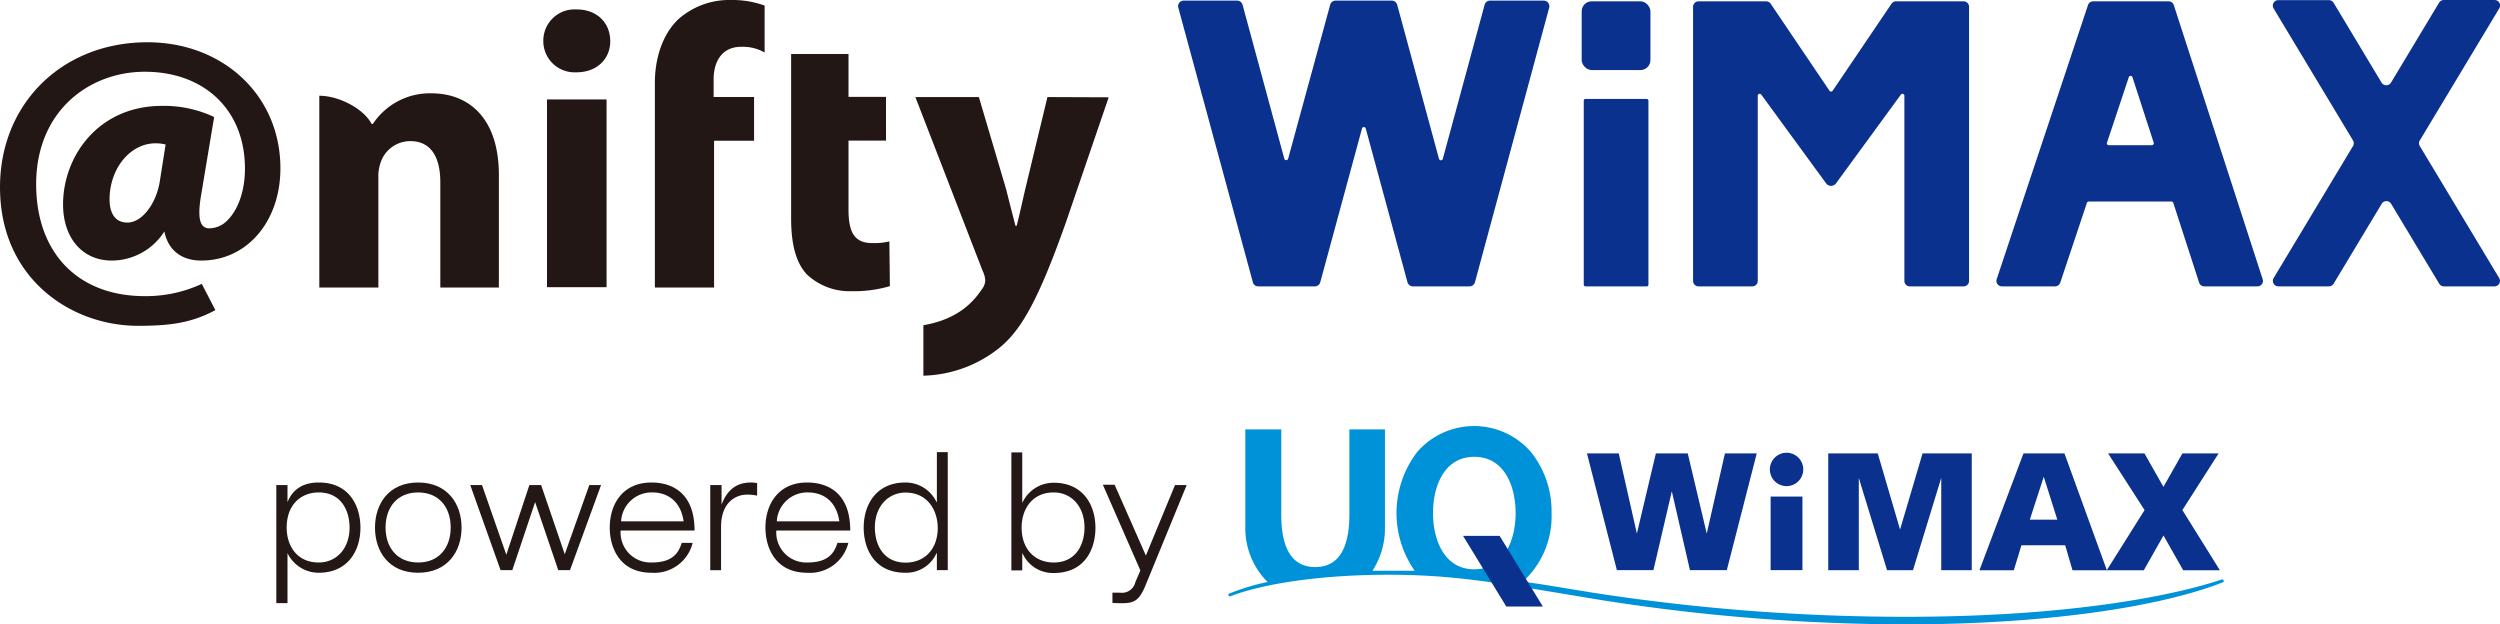
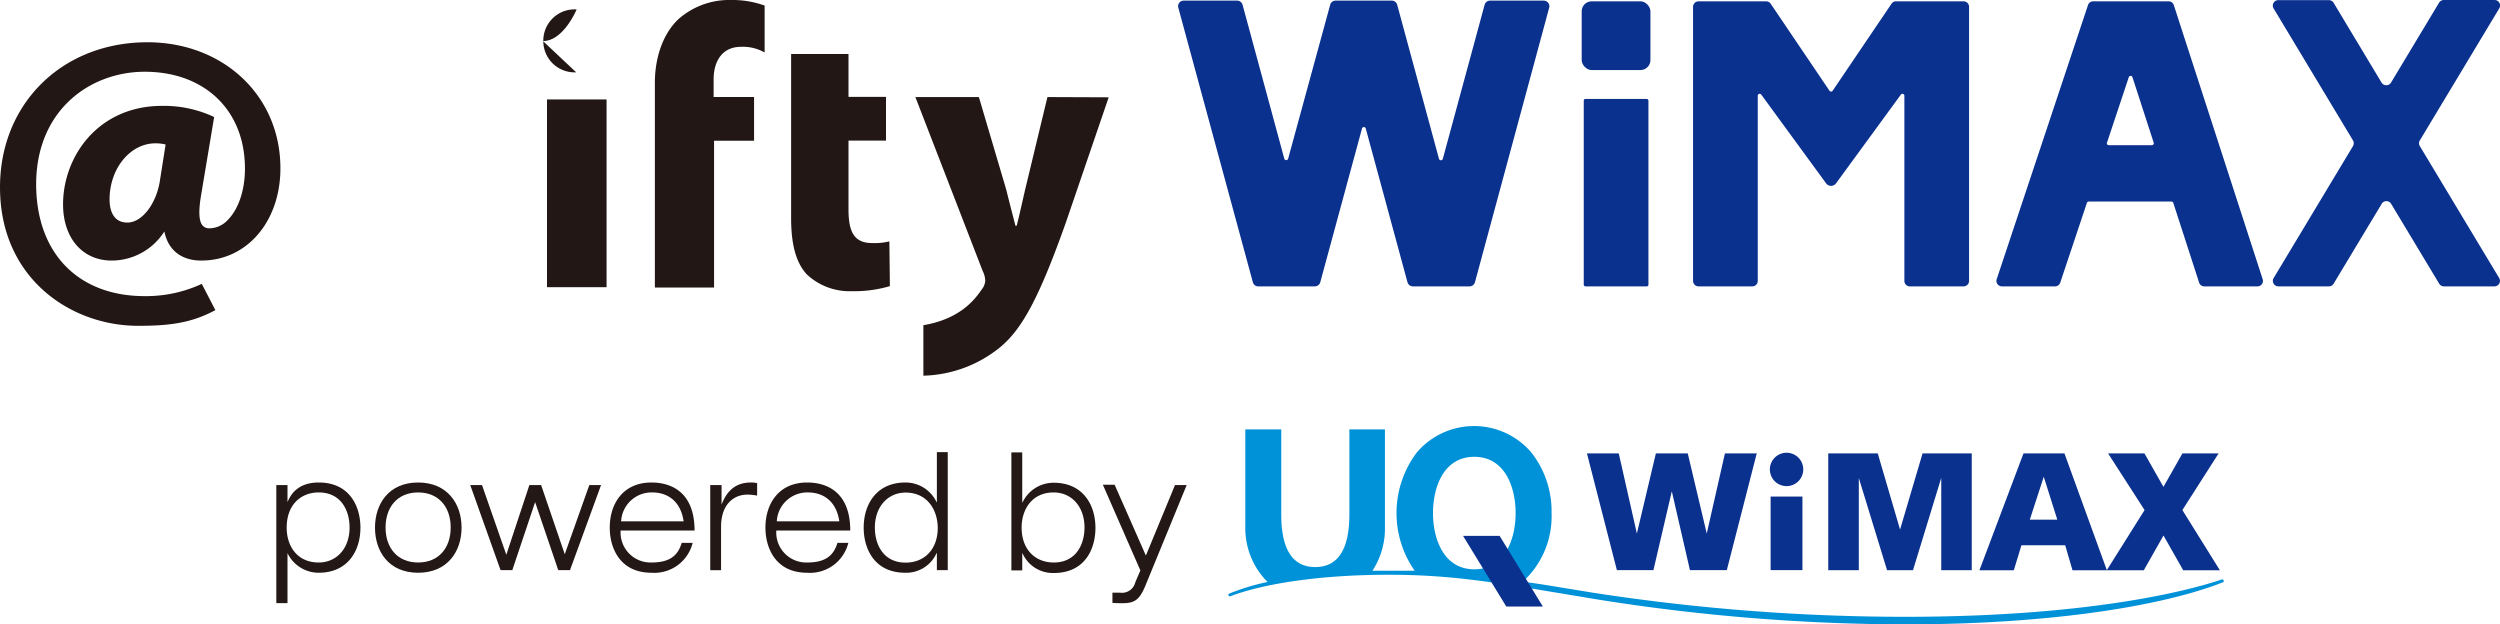
<svg xmlns="http://www.w3.org/2000/svg" viewBox="0 0 400 99.87">
  <defs>
    <style>.cls-1{fill:#221714;}.cls-2{fill:#0b318f;}.cls-3{fill:#231815;}.cls-4{fill:#0092d8;}</style>
  </defs>
  <title>アセット 1</title>
  <g id="レイヤー_2" data-name="レイヤー 2">
    <g id="レイヤー_1-2" data-name="レイヤー 1">
      <path class="cls-1" d="M34.26,18.75,34,18.6a18.88,18.88,0,0,0-8.07-1.66c-10.26,0-15.84,8.13-15.84,15.75,0,5.41,3.11,9,7.79,9a10,10,0,0,0,8.42-4.66c.59,3,2.74,4.66,5.91,4.66,7.65,0,13.16-6.86,12.62-16-.62-11-9.55-18.93-21.27-18.93C9.34,6.79-.79,17.42.05,31.59.84,45.08,11.73,52.15,22.13,52.13c4.76,0,8.27-.4,12-2.34l.33-.17-2.18-4.21-.37.18a21.22,21.22,0,0,1-8.75,1.79C13,47.39,6.43,41.12,5.83,31,5.07,18.19,14,11.48,23.16,11.48s15.51,5.64,16,14.39c.24,4-.85,7.45-2.74,9.35a4.07,4.07,0,0,1-2.92,1.31,1.37,1.37,0,0,1-1.1-.47q-.87-1-.23-4.8S34.26,18.75,34.26,18.75ZM20.39,35.61c-2.49,0-2.86-2.35-2.86-3.68,0-5,3.32-9,7.35-9a6.89,6.89,0,0,1,1.62.19c-.1.62-.93,5.88-.93,5.88C25,32.6,22.72,35.61,20.39,35.61Z" />
      <rect class="cls-1" x="87.52" y="15.91" width="9.53" height="30.04" />
-       <path class="cls-1" d="M92.19,11.57a5,5,0,0,1-5.26-5.06,5,5,0,0,1,5.33-5c3.28,0,5.34,2.14,5.38,5s-2.09,5.06-5.39,5.06Z" />
+       <path class="cls-1" d="M92.19,11.57a5,5,0,0,1-5.26-5.06,5,5,0,0,1,5.33-5s-2.09,5.06-5.39,5.06Z" />
      <path class="cls-1" d="M142.3,38.62a9.9,9.9,0,0,1-2.74.27c-2.87,0-3.8-1.73-3.8-5.39v-11h6v-7h-6V8.64h-9.18V34.93c0,4.33.84,7.2,2.54,9a10,10,0,0,0,7.15,2.66,20.07,20.07,0,0,0,6.11-.81Z" />
      <path class="cls-1" d="M167.59,15.53,164,30.43c-.42,1.83-.91,4.06-1.33,5.69h-.2c-.4-1.58-1-3.83-1.44-5.67l-4.41-14.92H146.46l10.77,27.83a3.74,3.74,0,0,1,.41,1.56,2.47,2.47,0,0,1-.52,1.34c-.93,1.31-3.18,4.73-9.38,5.77v8.08a20.23,20.23,0,0,0,12.39-4.64c3.44-2.92,6.14-7.84,10.42-19.9l6.84-20Z" />
-       <path class="cls-1" d="M59.46,19.83h.2A10.93,10.93,0,0,1,69,14.93c6.18,0,10.82,4.14,10.82,13.08V46H70.45V29.16c0-3.91-1.42-6.58-4.81-6.58a5,5,0,0,0-4.78,3.55,6.6,6.6,0,0,0-.32,2.32V46H51.09V15.32C54.22,15.32,58.18,17.38,59.46,19.83Z" />
      <path class="cls-1" d="M118.56,7.49a7,7,0,0,1,3.78.91V.89A15.25,15.25,0,0,0,117,0a12.3,12.3,0,0,0-8.38,3c-2.71,2.5-3.84,6.54-3.84,10.19V46h9.47V22.52h6.4v-7h-6.47v-2.7C114.14,9.91,115.48,7.49,118.56,7.49Z" />
      <rect class="cls-2" x="253.4" y="15.83" width="10.35" height="29.99" rx="0.26" />
      <rect class="cls-2" x="253.07" y="0.21" width="11" height="11" rx="1.6" />
      <path class="cls-2" d="M303.37.21a.87.87,0,0,0-.73.39l-9.41,13.91a.31.31,0,0,1-.52,0L283.31.6a.9.9,0,0,0-.73-.39H271.77a.89.89,0,0,0-.88.88V44.94a.88.88,0,0,0,.88.88h8.59a.87.87,0,0,0,.88-.88V15.33a.31.31,0,0,1,.57-.18l10.37,14.19a1,1,0,0,0,.79.4h0a1,1,0,0,0,.79-.4l10.37-14.19a.31.31,0,0,1,.57.18V44.94a.88.88,0,0,0,.88.88h8.59a.87.87,0,0,0,.88-.88V1.09a.88.88,0,0,0-.88-.88Z" />
      <path class="cls-2" d="M247,.1H238.4a.9.9,0,0,0-.86.66l-6.69,24.66a.32.32,0,0,1-.61,0L223.55.76a.9.9,0,0,0-.86-.66h-9a.9.9,0,0,0-.86.66L206.1,25.4a.32.32,0,0,1-.61,0L198.81.76A.9.9,0,0,0,198,.1h-8.61a.89.89,0,0,0-.86,1.13l11.93,43.94a.88.88,0,0,0,.85.65h9.07a.9.9,0,0,0,.86-.65l6.68-24.61a.31.31,0,0,1,.6,0l6.68,24.61a.9.9,0,0,0,.86.65h9.08a.9.9,0,0,0,.85-.65L247.87,1.23A.9.9,0,0,0,247,.1Z" />
      <path class="cls-2" d="M352.69,45.82h8.51a.87.87,0,0,0,.83-1.14L347.81.82A.87.87,0,0,0,347,.21H334.91a.88.88,0,0,0-.83.6L319.47,44.67a.88.88,0,0,0,.83,1.15h8.51a.87.87,0,0,0,.83-.6l4.26-12.75a.31.31,0,0,1,.29-.22h13.25a.31.31,0,0,1,.29.22l4.13,12.75A.87.87,0,0,0,352.69,45.82Zm-15.57-23,3.49-10.48a.31.31,0,0,1,.58,0l3.4,10.48a.31.31,0,0,1-.29.41h-6.89A.31.31,0,0,1,337.12,22.79Z" />
      <path class="cls-2" d="M387.17,22.47l12.7-21.11A.88.88,0,0,0,399.12,0H391a.9.9,0,0,0-.75.43l-7.69,12.79a.89.89,0,0,1-1.51,0L373.38.45a.9.9,0,0,0-.76-.43h-8.09a.88.88,0,0,0-.75,1.34l12.7,21.11a.9.9,0,0,1,0,.9l-12.7,21.12a.88.88,0,0,0,.75,1.33h8.09a.88.88,0,0,0,.76-.43l7.69-12.78a.88.88,0,0,1,1.51,0l7.69,12.78a.88.88,0,0,0,.75.43h8.1a.88.88,0,0,0,.75-1.33l-12.7-21.12A.86.86,0,0,1,387.17,22.47Z" />
      <path class="cls-3" d="M44.21,77.61H46v2.73h0c.48-1.16,1.6-3.14,5-3.14,5,0,6.67,3.9,6.67,7.22,0,3.8-2.1,7.22-6.67,7.22a5.54,5.54,0,0,1-5-3.14h0v8H44.21V77.61M51,90c2.76,0,4.93-2.15,4.93-5.6,0-2.73-1.37-5.61-4.93-5.61-2.89,0-5.13,2-5.13,5.61C45.85,87.22,47.43,90,51,90Z" />
      <path class="cls-3" d="M66.9,77.2c4.71,0,6.95,3.43,6.95,7.22s-2.24,7.22-6.95,7.22S60,88.22,60,84.42,62.2,77.2,66.9,77.2M66.9,90c3.3,0,5.21-2.33,5.21-5.6s-1.91-5.61-5.21-5.61-5.21,2.34-5.21,5.61S63.61,90,66.9,90Z" />
      <polyline class="cls-3" points="94.29 77.61 96.17 77.61 91.2 91.22 89.32 91.22 85.62 80.34 81.97 91.22 80.09 91.22 75.24 77.61 77.12 77.61 81.01 88.76 84.7 77.61 86.58 77.61 90.36 88.68 94.29 77.61" />
      <path class="cls-3" d="M110.82,86.88a6.32,6.32,0,0,1-6.59,4.76c-5,0-6.67-3.9-6.67-7.22,0-3.79,2.1-7.22,6.67-7.22,3.14,0,6.9,1.51,6.9,7.69H99.3A4.8,4.8,0,0,0,104.23,90c2.91,0,4.23-1.08,4.84-3.14h1.75m-1.44-3.45c-.49-3.36-2.71-4.62-5-4.62a4.88,4.88,0,0,0-5,4.62Z" />
      <path class="cls-3" d="M113.72,77.61h1.73v3.12h0c.64-1.62,1.79-3.53,4.69-3.53a4.84,4.84,0,0,1,1,.1v2a7.89,7.89,0,0,0-1.6-.16c-1.88,0-4.17,1.29-4.17,5.16v6.93h-1.73V77.61" />
      <path class="cls-3" d="M135.73,86.88a6.32,6.32,0,0,1-6.59,4.76c-5,0-6.67-3.9-6.67-7.22,0-3.79,2.1-7.22,6.67-7.22,3.15,0,6.9,1.51,6.9,7.69H124.21A4.8,4.8,0,0,0,129.14,90c2.91,0,4.23-1.08,4.85-3.14h1.74m-1.44-3.45c-.49-3.36-2.71-4.62-5-4.62a4.88,4.88,0,0,0-5,4.62Z" />
      <path class="cls-3" d="M149.9,88.5h-.05a5.31,5.31,0,0,1-5,3.14c-5,0-6.66-3.9-6.66-7.22,0-3.79,2.1-7.22,6.66-7.22a5.49,5.49,0,0,1,5,3.14h.05v-8h1.74V91.22H149.9V88.5m-5-9.69c-2.75,0-4.92,2.16-4.92,5.61,0,2.72,1.36,5.6,4.92,5.6,2.9,0,5.14-2,5.14-5.6C150,81.62,148.42,78.81,144.86,78.81Z" />
      <path class="cls-3" d="M161.82,72.38h1.74v8h.05a5.49,5.49,0,0,1,5-3.14c4.57,0,6.66,3.43,6.66,7.22,0,3.32-1.64,7.22-6.66,7.22a5.31,5.31,0,0,1-5-3.14h-.05v2.72h-1.74V72.38M168.6,90c3.55,0,4.92-2.88,4.92-5.6,0-3.45-2.17-5.61-4.92-5.61-3.56,0-5.14,2.81-5.14,5.61C163.46,88,165.7,90,168.6,90Z" />
      <path class="cls-3" d="M188,77.61h1.87l-6.63,16.15c-.9,2.14-1.65,2.75-3.59,2.75-.54,0-1.14,0-1.66-.05V94.83c.37,0,.77,0,1.24,0a2.19,2.19,0,0,0,2.42-1.67l.81-1.89-6-13.71h1.88l5,11.33L188,77.61" />
      <path class="cls-2" d="M285.84,72.44a2.67,2.67,0,1,0,2.68,2.67,2.66,2.66,0,0,0-2.68-2.67" />
      <polyline class="cls-2" points="273.08 85.37 270.04 72.54 264.94 72.54 261.9 85.37 259 72.54 253.91 72.54 258.7 91.22 264.55 91.22 267.49 78.61 270.39 91.22 276.29 91.22 281.08 72.54 275.99 72.54 273.08 85.37" />
      <rect class="cls-2" x="283.3" y="79.45" width="5.09" height="11.77" />
      <polyline class="cls-2" points="304.01 84.73 300.44 72.54 292.52 72.54 292.52 91.23 297.41 91.23 297.41 76.48 301.93 91.23 306.08 91.23 310.6 76.46 310.6 91.23 315.48 91.23 315.48 72.54 307.61 72.54 304.01 84.73" />
      <polyline class="cls-2" points="355.18 91.24 349.18 81.61 354.98 72.54 349.19 72.54 346.15 77.9 343.11 72.54 337.29 72.54 343.13 81.61 337.08 91.24 343.01 91.24 346.16 85.68 349.31 91.24 355.18 91.24" />
      <path class="cls-2" d="M323.76,72.54l-7.05,18.7h5.5l1.22-4h7l1.17,4h5.5l-6.79-18.7h-6.53m5.39,10.61h-4.4L327,76.28Z" />
      <path class="cls-4" d="M355.56,92.69c-.18,0-15.62,6-50.76,6a327.26,327.26,0,0,1-50-3.87l-4.59-.75c-2.16-.35-4.42-.74-6.56-1a14.14,14.14,0,0,0,4.6-11,15.19,15.19,0,0,0-3.3-9.75,12.05,12.05,0,0,0-18.2,0,16.09,16.09,0,0,0-.4,19c-.95,0-1.89,0-2.84,0-1.38,0-2.65,0-3.92,0a12.34,12.34,0,0,0,2-7V68.7H215.9V82.32c0,5.58-1.83,8.41-5.46,8.41S205,87.9,205,82.32V68.7h-5.75V84.27a12.22,12.22,0,0,0,3.13,8.4c.14.15.29.3.44.44A36,36,0,0,0,196.62,95a.21.21,0,0,0-.05.27c.05.12.14.18.23.15,5.61-2.15,14.95-3.46,25.38-3.46,9.8,0,16.64,1.16,27.67,3l5.66.94a315.08,315.08,0,0,0,49.29,4c22.7,0,40.95-2.82,50.91-6.75.08,0,.11-.15.07-.27s-.13-.18-.22-.16M235.89,73.09c4.88,0,6.61,4.83,6.61,9s-1.73,9-6.61,9-6.61-4.83-6.61-9S231,73.09,235.89,73.09Z" />
      <polyline class="cls-2" points="246.86 97.05 241.01 97.05 234.09 85.74 239.94 85.74 246.86 97.05" />
    </g>
  </g>
</svg>